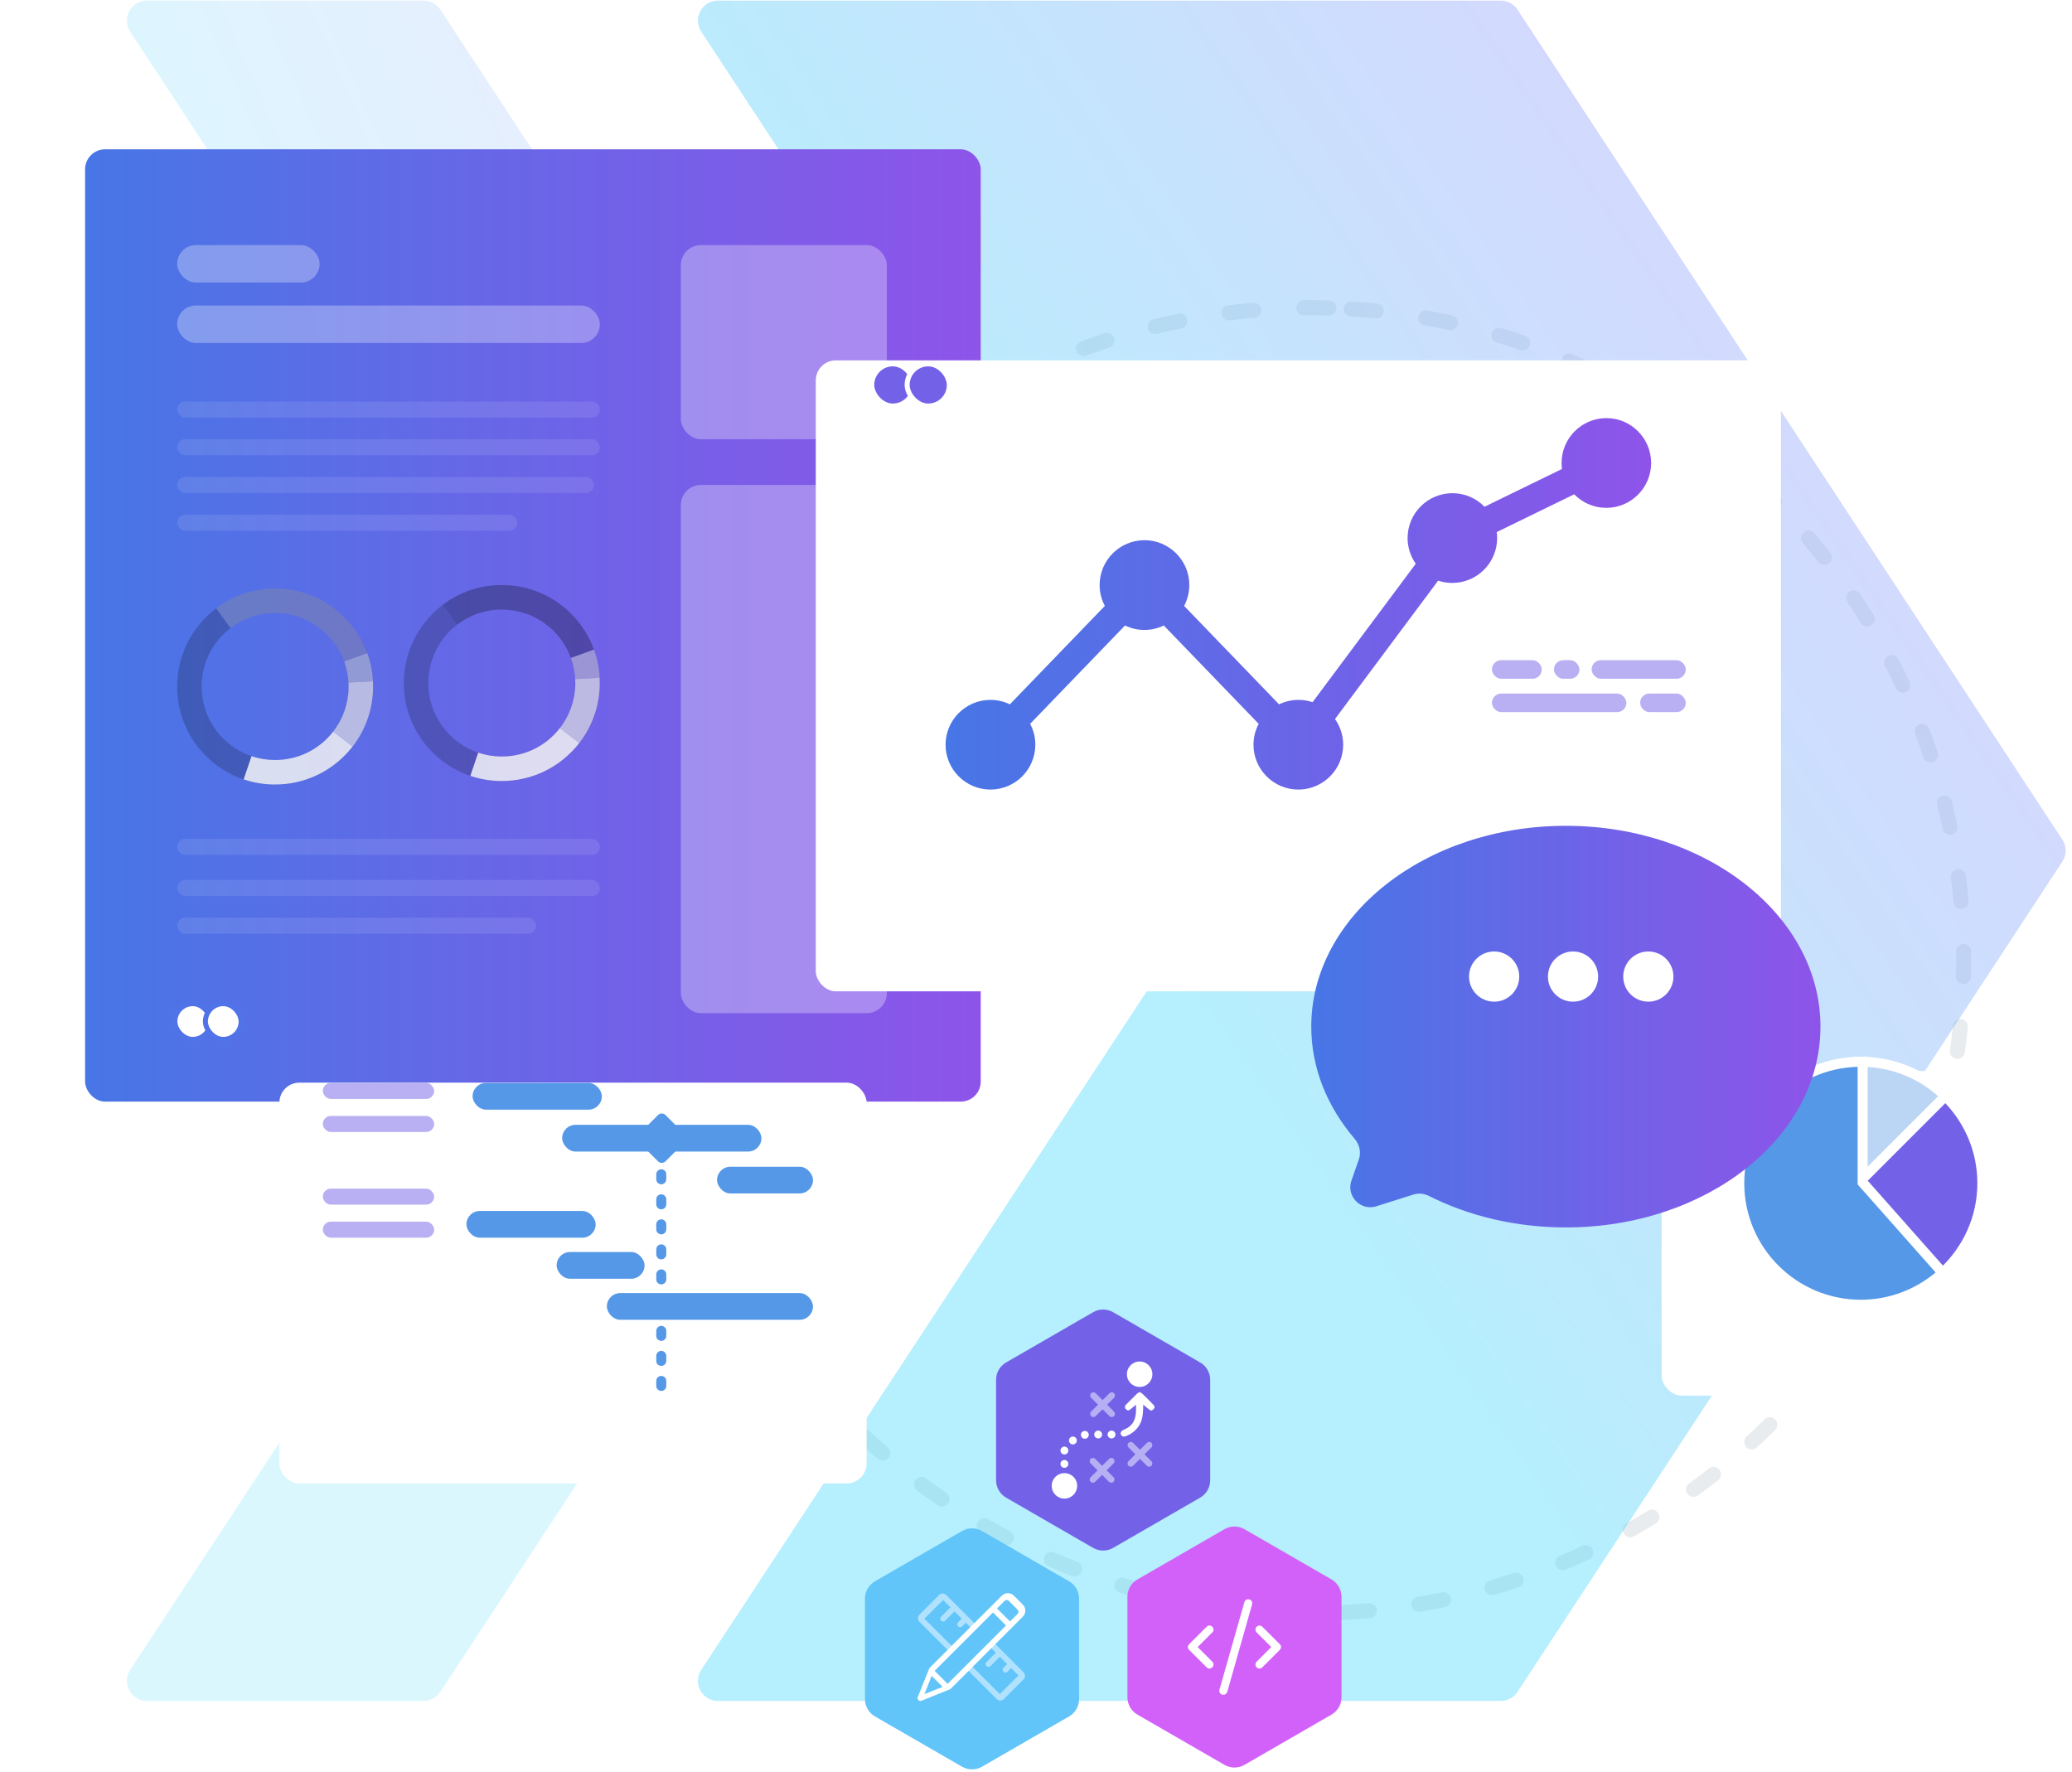
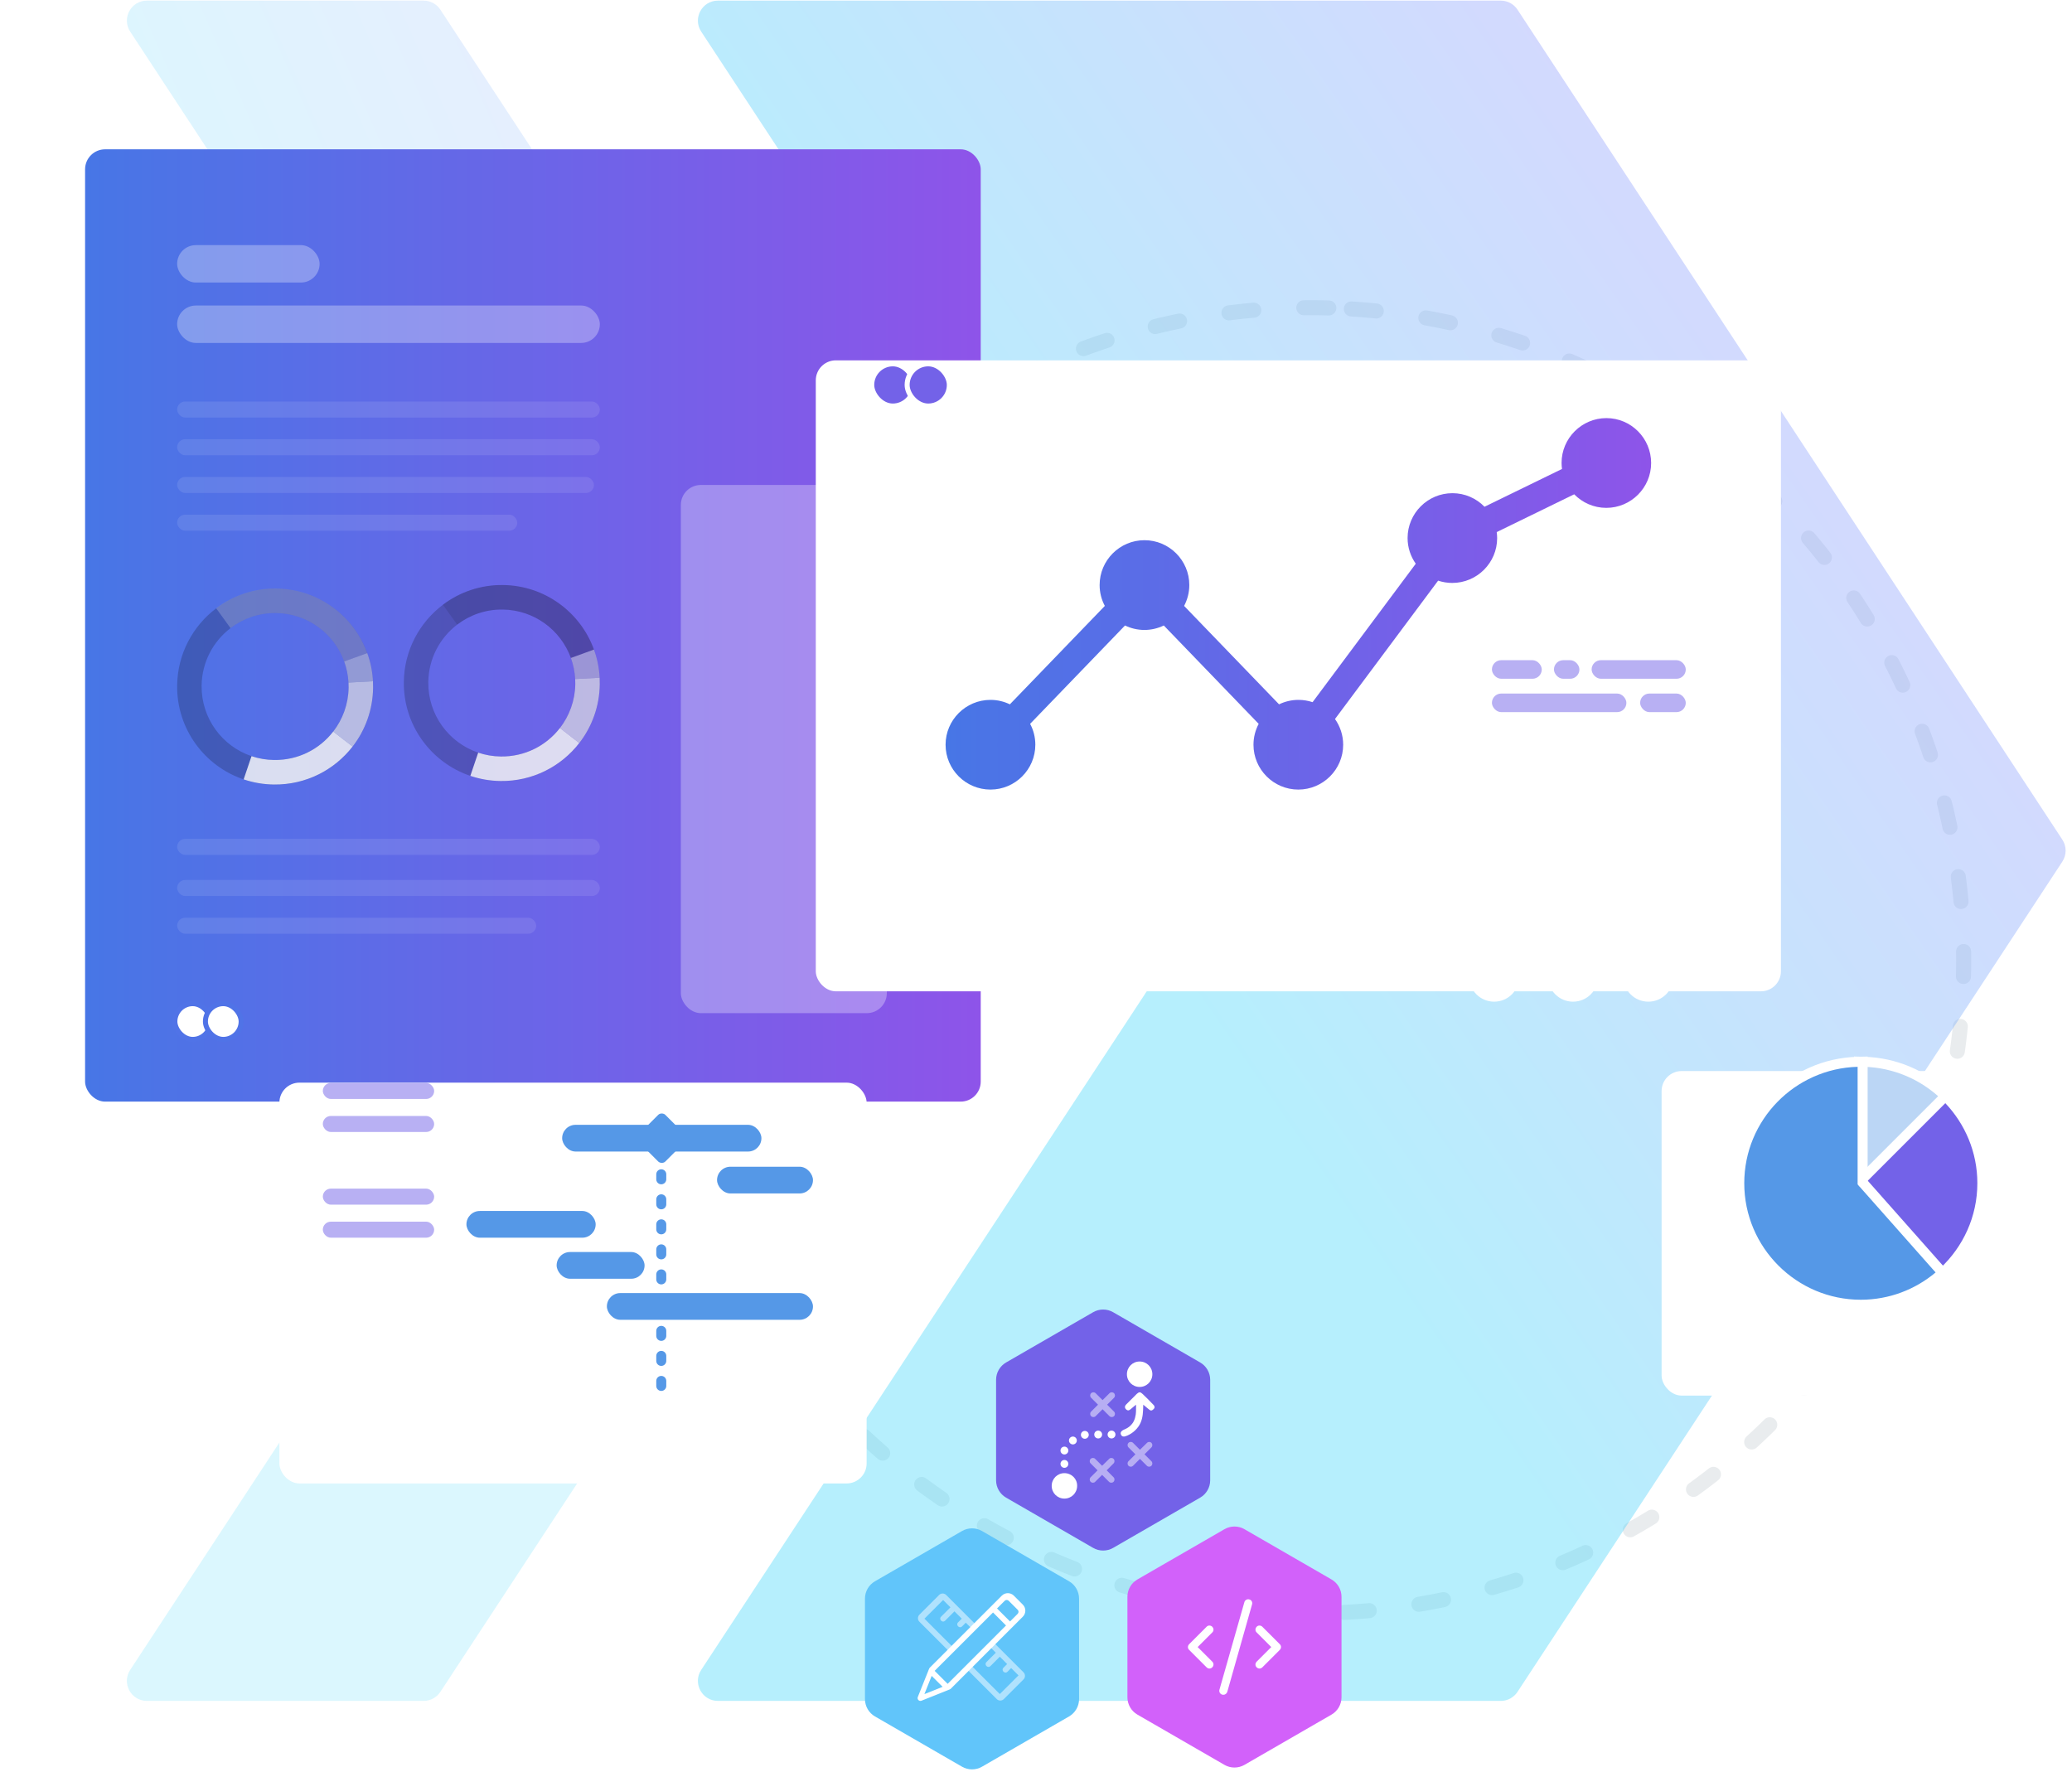
<svg xmlns="http://www.w3.org/2000/svg" width="414" height="354" viewBox="0 0 414 354" fill="none">
  <g clip-path="url(#clip0_559_25164)">
    <circle cx="261.933" cy="191.907" r="130.428" transform="rotate(-86.451 261.933 191.907)" stroke="#E9ECEE" stroke-width="3" stroke-linecap="round" stroke-linejoin="round" stroke-dasharray="5 10" />
    <path opacity="0.4" d="M303.208 1.929C302.468 0.803 301.211 0.125 299.864 0.125L143.451 0.125C140.269 0.125 138.361 3.66 140.108 6.32L246.139 167.764C247.014 169.096 247.014 170.822 246.139 172.155L140.106 333.652C138.36 336.312 140.268 339.848 143.45 339.848H299.864C301.211 339.848 302.468 339.169 303.208 338.042L412.07 172.154C412.945 170.821 412.945 169.097 412.07 167.764L303.208 1.929Z" fill="url(#paint0_linear_559_25164)" />
    <path opacity="0.2" d="M87.986 1.93C87.247 0.803 85.99 0.125 84.642 0.125L29.358 0.125C26.177 0.125 24.268 3.66 26.015 6.32L131.995 167.765C132.869 169.097 132.87 170.822 131.995 172.154L26.013 333.654C24.267 336.314 26.175 339.848 29.357 339.848H84.642C85.99 339.848 87.247 339.17 87.986 338.043L196.849 172.154C197.723 170.822 197.723 169.097 196.849 167.765L87.986 1.93Z" fill="url(#paint1_linear_559_25164)" />
    <rect x="17" y="29.832" width="178.956" height="190.276" rx="4" fill="url(#paint2_linear_559_25164)" />
    <rect x="34.943" y="200.536" width="7.137" height="7.137" rx="3.569" fill="white" stroke="#5073E7" />
    <rect x="41.045" y="200.536" width="7.137" height="7.137" rx="3.569" fill="white" stroke="#5073E7" />
    <rect opacity="0.3" x="35.395" y="48.976" width="28.465" height="7.475" rx="3.737" fill="white" />
    <rect opacity="0.3" x="35.395" y="61.045" width="84.458" height="7.475" rx="3.737" fill="white" />
    <rect opacity="0.1" x="35.395" y="80.222" width="84.458" height="3.203" rx="1.602" fill="white" />
    <rect opacity="0.1" x="35.395" y="87.76" width="84.458" height="3.203" rx="1.602" fill="white" />
    <rect opacity="0.1" x="35.395" y="95.296" width="83.275" height="3.203" rx="1.602" fill="white" />
    <rect opacity="0.1" x="35.395" y="102.833" width="67.959" height="3.203" rx="1.602" fill="white" />
    <rect opacity="0.1" x="35.395" y="175.825" width="84.458" height="3.203" rx="1.602" fill="white" />
    <rect opacity="0.1" x="35.395" y="167.611" width="84.458" height="3.203" rx="1.602" fill="white" />
    <rect opacity="0.1" x="35.395" y="183.361" width="71.74" height="3.203" rx="1.602" fill="white" />
    <path opacity="0.2" d="M48.691 155.731C50.586 156.37 52.608 156.731 54.721 156.761C61.112 156.843 66.819 153.858 70.459 149.173C72.978 145.925 74.504 141.856 74.557 137.435C74.564 136.999 74.557 136.555 74.534 136.126C74.429 134.156 74.03 132.269 73.391 130.494C70.692 123.057 63.609 117.71 55.232 117.597C50.721 117.537 46.54 119.011 43.202 121.538C38.532 125.065 35.48 130.629 35.397 136.931C35.277 145.631 40.863 153.084 48.691 155.731ZM40.284 136.984C40.345 132.291 42.6 128.14 46.059 125.501C48.578 123.576 51.736 122.448 55.157 122.493C61.436 122.576 66.744 126.584 68.774 132.163V132.171C69.256 133.494 69.549 134.908 69.632 136.382C69.647 136.705 69.654 137.036 69.654 137.367C69.609 140.683 68.466 143.729 66.579 146.165C63.857 149.677 59.571 151.918 54.781 151.858C53.195 151.835 51.676 151.572 50.262 151.083C44.397 149.106 40.202 143.518 40.284 136.984Z" fill="black" />
    <path opacity="0.8" d="M66.579 146.165L70.451 149.165C66.82 153.85 61.105 156.835 54.714 156.753C52.601 156.723 50.578 156.369 48.684 155.722L50.255 151.083C51.676 151.564 53.195 151.835 54.774 151.85C59.571 151.917 63.857 149.684 66.579 146.165Z" fill="white" />
    <path opacity="0.6" d="M69.631 136.381L74.526 136.118C74.549 136.554 74.556 136.99 74.549 137.434C74.489 141.863 72.97 145.924 70.451 149.172L66.579 146.172C68.466 143.736 69.609 140.69 69.654 137.374C69.654 137.035 69.647 136.704 69.631 136.381Z" fill="white" />
    <path opacity="0.4" d="M69.632 136.381C69.549 134.907 69.256 133.494 68.774 132.17V132.163L73.384 130.486C74.03 132.261 74.421 134.148 74.527 136.118L69.632 136.381Z" fill="white" />
    <path opacity="0.2" d="M43.187 121.53C46.533 119.003 50.706 117.529 55.217 117.589C63.593 117.694 70.677 123.049 73.376 130.486L68.774 132.17V132.163C66.751 126.59 61.443 122.575 55.157 122.492C51.743 122.447 48.585 123.575 46.059 125.5L43.187 121.53Z" fill="white" />
    <path opacity="0.2" d="M93.985 155.027C95.88 155.666 97.902 156.027 100.015 156.057C106.406 156.14 112.113 153.154 115.753 148.47C118.272 145.221 119.798 141.153 119.851 136.731C119.858 136.295 119.851 135.851 119.828 135.423C119.723 133.453 119.324 131.565 118.685 129.79C115.986 122.353 108.903 117.007 100.526 116.894C96.015 116.834 91.834 118.308 88.496 120.834C83.826 124.361 80.774 129.926 80.691 136.227C80.571 144.928 86.157 152.38 93.985 155.027ZM85.578 136.28C85.639 131.588 87.894 127.437 91.353 124.797C93.872 122.872 97.03 121.744 100.451 121.789C106.73 121.872 112.038 125.88 114.068 131.46V131.467C114.55 132.791 114.843 134.205 114.926 135.678C114.941 136.002 114.948 136.333 114.948 136.663C114.903 139.98 113.76 143.025 111.873 145.462C109.151 148.973 104.865 151.214 100.075 151.154C98.489 151.132 96.97 150.868 95.556 150.38C89.691 148.402 85.496 142.815 85.578 136.28Z" fill="black" />
    <path opacity="0.8" d="M111.873 145.463L115.745 148.463C112.113 153.148 106.399 156.134 100.007 156.051C97.895 156.021 95.872 155.667 93.977 155.021L95.549 150.381C96.97 150.862 98.489 151.133 100.068 151.148C104.865 151.216 109.151 148.982 111.873 145.463Z" fill="white" />
    <path opacity="0.6" d="M114.925 135.679L119.82 135.416C119.842 135.852 119.85 136.288 119.842 136.732C119.782 141.161 118.263 145.222 115.745 148.47L111.872 145.47C113.759 143.033 114.902 139.988 114.947 136.672C114.947 136.333 114.94 136.002 114.925 135.679Z" fill="white" />
    <path opacity="0.4" d="M114.926 135.679C114.843 134.205 114.55 132.792 114.068 131.468V131.461L118.678 129.784C119.324 131.558 119.715 133.446 119.821 135.416L114.926 135.679Z" fill="white" />
    <path opacity="0.1" d="M88.481 120.827C91.827 118.301 96 116.827 100.511 116.887C108.888 116.992 115.971 122.346 118.67 129.784L114.068 131.468V131.46C112.046 125.888 106.737 121.873 100.451 121.79C97.037 121.745 93.879 122.873 91.353 124.798L88.481 120.827Z" fill="black" />
-     <rect opacity="0.3" x="136.036" y="48.976" width="41.158" height="38.783" rx="4" fill="white" />
    <rect opacity="0.3" x="136.036" y="96.897" width="41.158" height="105.534" rx="4" fill="white" />
    <g filter="url(#filter0_d_559_25164)">
      <rect x="163" y="62" width="192.842" height="126.068" rx="4" fill="white" />
    </g>
    <rect x="174.178" y="72.697" width="8.431" height="8.431" rx="4.215" fill="#7362E8" stroke="white" />
    <rect x="181.252" y="72.697" width="8.431" height="8.431" rx="4.215" fill="#7362E8" stroke="white" />
    <path d="M320.972 83.54C316.034 83.54 312.012 87.562 312.012 92.5C312.012 92.909 312.049 93.305 312.099 93.701L296.617 101.25C294.983 99.579 292.718 98.54 290.206 98.54C285.268 98.54 281.246 102.562 281.246 107.5C281.246 109.406 281.852 111.176 282.879 112.636L262.261 140.296C261.37 139.999 260.417 139.838 259.439 139.838C258.053 139.838 256.741 140.16 255.565 140.729L236.593 121.064C237.249 119.814 237.633 118.403 237.633 116.893C237.633 111.955 233.61 107.933 228.672 107.933C223.734 107.933 219.712 111.955 219.712 116.893C219.712 118.403 220.083 119.814 220.752 121.064L201.779 140.729C200.604 140.16 199.292 139.838 197.906 139.838C192.955 139.838 188.933 143.861 188.933 148.799C188.933 153.737 192.955 157.759 197.906 157.759C202.844 157.759 206.866 153.737 206.866 148.799C206.866 147.289 206.495 145.878 205.826 144.628L224.786 124.975C225.962 125.544 227.274 125.866 228.66 125.866C230.046 125.866 231.358 125.544 232.534 124.975L251.494 144.628C250.838 145.878 250.454 147.289 250.454 148.799C250.454 153.737 254.476 157.759 259.414 157.759C264.352 157.759 268.375 153.737 268.375 148.799C268.375 146.893 267.768 145.123 266.741 143.663L287.347 116.015C288.238 116.312 289.191 116.473 290.169 116.473C295.119 116.473 299.141 112.45 299.141 107.512C299.141 107.104 299.104 106.708 299.055 106.312L314.537 98.763C316.171 100.433 318.435 101.473 320.948 101.473C325.886 101.473 329.908 97.451 329.908 92.513C329.908 87.575 325.91 83.54 320.972 83.54Z" fill="url(#paint3_linear_559_25164)" />
    <rect opacity="0.5" x="298.097" y="131.906" width="9.959" height="3.713" rx="1.856" fill="#7362E8" />
    <rect opacity="0.5" x="310.491" y="131.906" width="5.09" height="3.713" rx="1.856" fill="#7362E8" />
    <rect opacity="0.5" x="318.017" y="131.906" width="18.812" height="3.713" rx="1.856" fill="#7362E8" />
    <rect opacity="0.5" x="298.097" y="138.573" width="26.869" height="3.713" rx="1.856" fill="#7362E8" />
    <rect opacity="0.5" x="327.71" y="138.573" width="9.119" height="3.713" rx="1.856" fill="#7362E8" />
    <g filter="url(#filter1_d_559_25164)">
      <rect x="337" y="204" width="69.605" height="64.845" rx="4" fill="white" />
    </g>
    <path d="M372.466 212.152L371.438 212.124V213.152V234.871V237.285L373.146 235.578L388.497 220.227L389.223 219.501L388.478 218.795C384.28 214.81 378.662 212.322 372.466 212.152Z" fill="#BBD6F5" stroke="white" stroke-width="2" />
    <path d="M371.962 235.727L371.297 236.393L371.921 237.098L386.939 254.047L387.621 254.817L388.371 254.113C393.1 249.679 396.089 243.394 396.089 236.4C396.089 229.943 393.537 224.084 389.413 219.729L388.707 218.983L387.98 219.71L371.962 235.727Z" fill="#7362E8" stroke="white" stroke-width="2" />
    <path d="M372.165 213.153V212.125L371.138 212.153C358.052 212.51 347.515 223.233 347.515 236.411C347.515 249.801 358.407 260.694 371.798 260.694C377.727 260.694 383.166 258.553 387.39 255.006L388.176 254.346L387.496 253.577L372.165 236.267V213.153ZM372.188 236.331L372.182 236.319C372.188 236.331 372.19 236.335 372.188 236.331Z" fill="#5598E7" stroke="white" stroke-width="2" />
    <g filter="url(#filter2_d_559_25164)">
      <rect x="55.824" y="206.316" width="117.335" height="80.082" rx="4" fill="white" />
    </g>
    <rect opacity="0.5" x="64.502" y="216.373" width="22.246" height="3.203" rx="1.602" fill="#7362E8" />
-     <rect x="94.431" y="216.373" width="25.822" height="5.339" rx="2.67" fill="#5598E7" />
    <rect x="93.196" y="241.958" width="25.822" height="5.339" rx="2.67" fill="#5598E7" />
    <rect x="111.22" y="250.16" width="17.57" height="5.339" rx="2.67" fill="#5598E7" />
    <rect x="121.258" y="258.362" width="41.18" height="5.339" rx="2.67" fill="#5598E7" />
    <rect x="112.323" y="224.744" width="39.813" height="5.339" rx="2.67" fill="#5598E7" />
    <rect x="143.27" y="233.117" width="19.168" height="5.339" rx="2.67" fill="#5598E7" />
    <rect opacity="0.5" x="64.502" y="222.973" width="22.246" height="3.203" rx="1.602" fill="#7362E8" />
    <rect opacity="0.5" x="64.502" y="237.493" width="22.246" height="3.203" rx="1.602" fill="#7362E8" />
    <rect opacity="0.5" x="64.502" y="244.094" width="22.246" height="3.203" rx="1.602" fill="#7362E8" />
    <line x1="132.126" y1="234.628" x2="132.126" y2="255.676" stroke="#5598E7" stroke-width="2" stroke-linecap="round" stroke-linejoin="round" stroke-dasharray="1 4" />
    <line x1="132.126" y1="265.913" x2="132.126" y2="280.227" stroke="#5598E7" stroke-width="2" stroke-linecap="round" stroke-linejoin="round" stroke-dasharray="1 4" />
    <rect x="126.854" y="227.414" width="7.6" height="7.6" rx="1" transform="rotate(-45 126.854 227.414)" fill="#5598E7" />
    <g filter="url(#filter3_d_559_25164)">
-       <path fill-rule="evenodd" clip-rule="evenodd" d="M312.87 235.246C340.965 235.246 363.741 217.283 363.741 195.123C363.741 172.964 340.965 155 312.87 155C284.775 155 262 172.964 262 195.123C262 203.42 265.193 211.129 270.663 217.527C271.644 218.674 272.002 220.248 271.503 221.672L270.028 225.882C268.937 228.994 271.869 232.015 275.013 231.017L282.376 228.68C283.415 228.35 284.539 228.465 285.512 228.956C293.412 232.938 302.799 235.246 312.87 235.246Z" fill="url(#paint4_linear_559_25164)" />
-     </g>
+       </g>
    <circle cx="329.349" cy="195.124" r="5.015" fill="white" />
    <circle cx="314.303" cy="195.124" r="5.015" fill="white" />
    <circle cx="298.541" cy="195.124" r="5.015" fill="white" />
    <path d="M192.216 305.906C193.453 305.192 194.978 305.192 196.216 305.906L213.605 315.946C214.842 316.66 215.605 317.981 215.605 319.41V339.489C215.605 340.918 214.842 342.238 213.605 342.953L196.216 352.992C194.978 353.707 193.453 353.707 192.216 352.992L174.827 342.953C173.589 342.238 172.827 340.918 172.827 339.489V319.41C172.827 317.981 173.589 316.66 174.827 315.946L192.216 305.906Z" fill="#61C5FA" />
    <path opacity="0.5" fill-rule="evenodd" clip-rule="evenodd" d="M183.705 322.617C183.314 323.007 183.314 323.64 183.705 324.031L199.158 339.484C199.548 339.875 200.182 339.875 200.572 339.484L204.506 335.55C204.897 335.16 204.897 334.526 204.506 334.136L189.053 318.683C188.662 318.292 188.029 318.292 187.639 318.683L183.705 322.617ZM184.71 323.418L199.77 338.478L203.501 334.747L202.036 333.283L201.304 334.015C200.77 334.549 199.969 333.748 200.503 333.214L201.235 332.482L199.77 331.017L197.905 332.882C197.371 333.416 196.57 332.615 197.104 332.081L198.969 330.216L198.071 329.317L193.871 325.117L192.973 324.219L192.24 324.951C191.706 325.486 190.905 324.684 191.439 324.15L192.172 323.418L190.707 321.953L188.842 323.819C188.308 324.353 187.506 323.552 188.041 323.017L189.906 321.152L188.441 319.687L184.71 323.418Z" fill="white" />
    <path d="M189.975 337.415L193.539 333.85L194.34 333.049L198.071 329.319L198.872 328.518L204.371 323.019C205.035 322.355 205.035 321.278 204.37 320.615L202.574 318.819C201.911 318.155 200.835 318.155 200.171 318.819L194.672 324.318L193.871 325.119L190.14 328.849L189.339 329.651L185.775 333.215L185.649 333.405L183.383 339.07C183.198 339.533 183.657 339.991 184.12 339.807L189.784 337.541L189.975 337.415Z" fill="white" />
    <path d="M201.009 324.777L189.348 336.438L186.75 333.841L198.412 322.18L201.009 324.777Z" fill="#61C5FA" />
    <path d="M186.156 334.849L188.34 337.033L184.7 338.489L186.156 334.849Z" fill="#61C5FA" />
    <path d="M201.81 323.976L199.213 321.378L200.746 319.845C200.968 319.623 201.326 319.623 201.546 319.845L203.344 321.642C203.565 321.863 203.565 322.221 203.344 322.443L201.81 323.976Z" fill="#61C5FA" />
    <path d="M244.655 305.541C245.892 304.826 247.417 304.826 248.655 305.541L266.043 315.58C267.281 316.295 268.043 317.615 268.043 319.044V339.123C268.043 340.552 267.281 341.873 266.043 342.587L248.655 352.627C247.417 353.341 245.892 353.341 244.655 352.627L227.266 342.587C226.028 341.873 225.266 340.552 225.266 339.123V319.044C225.266 317.615 226.028 316.295 227.266 315.58L244.655 305.541Z" fill="#D261FA" />
    <path d="M252.226 325.034C251.901 324.71 251.388 324.71 251.091 325.034C250.767 325.358 250.767 325.872 251.091 326.169L254.009 329.087L251.091 332.005C250.767 332.329 250.767 332.843 251.091 333.14C251.253 333.302 251.469 333.383 251.658 333.383C251.847 333.383 252.063 333.302 252.226 333.14L255.711 329.654C256.035 329.33 256.035 328.817 255.711 328.52L252.226 325.034Z" fill="white" />
    <path d="M249.628 319.576C249.195 319.441 248.736 319.712 248.628 320.144L243.657 337.598C243.521 338.03 243.792 338.49 244.224 338.598C244.305 338.625 244.359 338.625 244.44 338.625C244.791 338.625 245.116 338.381 245.224 338.03L250.168 320.576C250.303 320.144 250.06 319.685 249.628 319.576Z" fill="white" />
    <path d="M242.22 325.034C241.896 324.71 241.382 324.71 241.085 325.034L237.6 328.52C237.275 328.844 237.275 329.357 237.6 329.654L241.085 333.14C241.247 333.302 241.463 333.383 241.652 333.383C241.842 333.383 242.058 333.302 242.22 333.14C242.544 332.816 242.544 332.302 242.22 332.005L239.302 329.087L242.22 326.169C242.544 325.872 242.544 325.358 242.22 325.034Z" fill="white" />
    <path d="M218.414 262.186C219.651 261.472 221.176 261.472 222.414 262.186L239.803 272.226C241.04 272.94 241.803 274.261 241.803 275.69V295.769C241.803 297.198 241.04 298.518 239.803 299.233L222.414 309.272C221.176 309.987 219.651 309.987 218.414 309.272L201.025 299.233C199.788 298.518 199.025 297.198 199.025 295.769V275.69C199.025 274.261 199.788 272.94 201.025 272.226L218.414 262.186Z" fill="#7362E8" />
    <path opacity="0.481" fill-rule="evenodd" clip-rule="evenodd" d="M221.681 278.371L220.301 279.751L218.92 278.371C218.669 278.12 218.261 278.12 218.01 278.371C217.759 278.622 217.759 279.03 218.01 279.281L219.391 280.661L218.01 282.042C217.759 282.293 217.759 282.701 218.01 282.952C218.261 283.203 218.669 283.203 218.92 282.952L220.301 281.571L221.681 282.952C221.932 283.203 222.34 283.203 222.591 282.952C222.842 282.701 222.842 282.293 222.591 282.042L221.21 280.661L222.591 279.281C222.842 279.03 222.842 278.622 222.591 278.371C222.34 278.12 221.932 278.12 221.681 278.371ZM221.62 291.487L220.208 292.867L218.827 291.487C218.576 291.236 218.168 291.236 217.917 291.487C217.666 291.738 217.666 292.146 217.917 292.397L219.298 293.777L217.917 295.158C217.666 295.409 217.666 295.817 217.917 296.068C218.168 296.319 218.576 296.319 218.827 296.068L220.208 294.687L221.588 296.068C221.839 296.319 222.247 296.319 222.498 296.068C222.749 295.817 222.749 295.409 222.498 295.158L221.118 293.777L222.498 292.397C222.749 292.146 222.749 291.738 222.498 291.487C222.247 291.236 221.839 291.236 221.62 291.487ZM227.769 289.667L229.181 288.286C229.432 288.035 229.809 288.035 230.06 288.286C230.311 288.537 230.311 288.945 230.06 289.196L228.679 290.576L230.06 291.957C230.311 292.208 230.311 292.616 230.06 292.867C229.809 293.118 229.401 293.118 229.15 292.867L227.769 291.486L226.389 292.867C226.138 293.118 225.73 293.118 225.479 292.867C225.228 292.616 225.228 292.208 225.479 291.957L226.859 290.576L225.479 289.196C225.228 288.945 225.228 288.537 225.479 288.286C225.73 288.035 226.138 288.035 226.389 288.286L227.769 289.667Z" fill="white" />
    <path fill-rule="evenodd" clip-rule="evenodd" d="M225.166 274.575C225.166 273.163 226.296 272.033 227.708 272.033C229.12 272.033 230.249 273.163 230.249 274.575C230.249 275.987 229.12 277.116 227.708 277.116C226.296 277.116 225.166 275.987 225.166 274.575ZM226.547 283.925C226.452 284.144 226.327 284.333 226.17 284.521C225.825 284.96 225.354 285.305 224.852 285.525C224.816 285.541 224.779 285.557 224.742 285.574C224.419 285.717 224.055 285.878 223.942 286.215C223.848 286.529 224.036 286.905 224.35 287C224.629 287.083 224.908 286.969 225.187 286.854C225.222 286.84 225.257 286.825 225.291 286.811C226.421 286.309 227.394 285.399 227.896 284.27C228.368 283.208 228.396 282.035 228.424 280.881L228.429 280.661L229.559 281.603L229.581 281.619C229.702 281.711 229.85 281.822 229.998 281.822C230.186 281.822 230.343 281.697 230.469 281.571C230.563 281.477 230.657 281.383 230.688 281.226C230.72 280.975 230.563 280.756 230.374 280.599C229.684 279.877 228.994 279.155 228.272 278.496C228.115 278.34 227.927 278.214 227.739 278.183C227.517 278.183 227.344 278.33 227.176 278.473C227.155 278.491 227.133 278.51 227.111 278.528C226.953 278.686 226.799 278.844 226.645 279.001L226.645 279.001L226.645 279.001L226.645 279.001L226.645 279.001L226.645 279.001C226.342 279.311 226.043 279.617 225.731 279.908L225.04 280.599C224.852 280.787 224.727 281.007 224.789 281.258C224.821 281.414 224.946 281.54 225.072 281.666C225.197 281.76 225.354 281.822 225.511 281.791C225.637 281.76 225.731 281.697 225.856 281.603L226.986 280.661C226.986 280.792 226.987 280.924 226.988 281.057L226.988 281.058V281.058C226.993 281.594 226.998 282.142 226.923 282.67C226.86 283.109 226.735 283.548 226.547 283.925ZM212.678 294.342C211.266 294.342 210.136 295.471 210.136 296.883C210.136 298.295 211.266 299.425 212.678 299.425C214.09 299.425 215.219 298.295 215.219 296.883C215.251 295.471 214.09 294.342 212.678 294.342ZM212.678 293.275C213.111 293.275 213.462 292.924 213.462 292.491C213.462 292.057 213.111 291.706 212.678 291.706C212.244 291.706 211.893 292.057 211.893 292.491C211.893 292.924 212.244 293.275 212.678 293.275ZM213.462 289.824C213.462 290.257 213.111 290.609 212.678 290.609C212.244 290.609 211.893 290.257 211.893 289.824C211.893 289.391 212.244 289.04 212.678 289.04C213.111 289.04 213.462 289.391 213.462 289.824ZM214.372 288.6C214.806 288.6 215.157 288.249 215.157 287.816C215.157 287.382 214.806 287.031 214.372 287.031C213.939 287.031 213.588 287.382 213.588 287.816C213.588 288.249 213.939 288.6 214.372 288.6ZM217.542 286.686C217.542 287.119 217.19 287.47 216.757 287.47C216.324 287.47 215.973 287.119 215.973 286.686C215.973 286.253 216.324 285.902 216.757 285.902C217.19 285.902 217.542 286.253 217.542 286.686ZM219.424 287.408C219.857 287.408 220.209 287.057 220.209 286.623C220.209 286.19 219.857 285.839 219.424 285.839C218.991 285.839 218.64 286.19 218.64 286.623C218.64 287.057 218.991 287.408 219.424 287.408ZM222.876 286.623C222.876 287.057 222.524 287.408 222.091 287.408C221.658 287.408 221.307 287.057 221.307 286.623C221.307 286.19 221.658 285.839 222.091 285.839C222.524 285.839 222.876 286.19 222.876 286.623Z" fill="white" />
  </g>
  <defs>
    <filter id="filter0_d_559_25164" x="143" y="52" width="232.842" height="166.068" filterUnits="userSpaceOnUse" color-interpolation-filters="sRGB">
      <feFlood flood-opacity="0" result="BackgroundImageFix" />
      <feColorMatrix in="SourceAlpha" type="matrix" values="0 0 0 0 0 0 0 0 0 0 0 0 0 0 0 0 0 0 127 0" result="hardAlpha" />
      <feOffset dy="10" />
      <feGaussianBlur stdDeviation="10" />
      <feColorMatrix type="matrix" values="0 0 0 0 0.122 0 0 0 0 0.237 0 0 0 0 0.338 0 0 0 0.12 0" />
      <feBlend mode="normal" in2="BackgroundImageFix" result="effect1_dropShadow_559_25164" />
      <feBlend mode="normal" in="SourceGraphic" in2="effect1_dropShadow_559_25164" result="shape" />
    </filter>
    <filter id="filter1_d_559_25164" x="312" y="194" width="109.604" height="104.845" filterUnits="userSpaceOnUse" color-interpolation-filters="sRGB">
      <feFlood flood-opacity="0" result="BackgroundImageFix" />
      <feColorMatrix in="SourceAlpha" type="matrix" values="0 0 0 0 0 0 0 0 0 0 0 0 0 0 0 0 0 0 127 0" result="hardAlpha" />
      <feOffset dx="-5" dy="10" />
      <feGaussianBlur stdDeviation="10" />
      <feColorMatrix type="matrix" values="0 0 0 0 0.122 0 0 0 0 0.237 0 0 0 0 0.338 0 0 0 0.12 0" />
      <feBlend mode="normal" in2="BackgroundImageFix" result="effect1_dropShadow_559_25164" />
      <feBlend mode="normal" in="SourceGraphic" in2="effect1_dropShadow_559_25164" result="shape" />
    </filter>
    <filter id="filter2_d_559_25164" x="35.824" y="196.316" width="157.335" height="120.083" filterUnits="userSpaceOnUse" color-interpolation-filters="sRGB">
      <feFlood flood-opacity="0" result="BackgroundImageFix" />
      <feColorMatrix in="SourceAlpha" type="matrix" values="0 0 0 0 0 0 0 0 0 0 0 0 0 0 0 0 0 0 127 0" result="hardAlpha" />
      <feOffset dy="10" />
      <feGaussianBlur stdDeviation="10" />
      <feColorMatrix type="matrix" values="0 0 0 0 0.122 0 0 0 0 0.237 0 0 0 0 0.338 0 0 0 0.12 0" />
      <feBlend mode="normal" in2="BackgroundImageFix" result="effect1_dropShadow_559_25164" />
      <feBlend mode="normal" in="SourceGraphic" in2="effect1_dropShadow_559_25164" result="shape" />
    </filter>
    <filter id="filter3_d_559_25164" x="242" y="145" width="141.741" height="120.246" filterUnits="userSpaceOnUse" color-interpolation-filters="sRGB">
      <feFlood flood-opacity="0" result="BackgroundImageFix" />
      <feColorMatrix in="SourceAlpha" type="matrix" values="0 0 0 0 0 0 0 0 0 0 0 0 0 0 0 0 0 0 127 0" result="hardAlpha" />
      <feOffset dy="10" />
      <feGaussianBlur stdDeviation="10" />
      <feColorMatrix type="matrix" values="0 0 0 0 0.122 0 0 0 0 0.237 0 0 0 0 0.338 0 0 0 0.26 0" />
      <feBlend mode="normal" in2="BackgroundImageFix" result="effect1_dropShadow_559_25164" />
      <feBlend mode="normal" in="SourceGraphic" in2="effect1_dropShadow_559_25164" result="shape" />
    </filter>
    <linearGradient id="paint0_linear_559_25164" x1="226.812" y1="181.299" x2="500.117" y2="-7.902" gradientUnits="userSpaceOnUse">
      <stop stop-color="#49D6F9" />
      <stop offset="1" stop-color="#D96BFF" />
    </linearGradient>
    <linearGradient id="paint1_linear_559_25164" x1="79.637" y1="181.3" x2="294.903" y2="86.591" gradientUnits="userSpaceOnUse">
      <stop stop-color="#49D6F9" />
      <stop offset="1" stop-color="#D96BFF" />
    </linearGradient>
    <linearGradient id="paint2_linear_559_25164" x1="17" y1="124.97" x2="195.956" y2="124.97" gradientUnits="userSpaceOnUse">
      <stop stop-color="#4776E6" />
      <stop offset="1" stop-color="#8E54E9" />
    </linearGradient>
    <linearGradient id="paint3_linear_559_25164" x1="188.933" y1="120.649" x2="329.908" y2="120.649" gradientUnits="userSpaceOnUse">
      <stop stop-color="#4776E6" />
      <stop offset="1" stop-color="#8E54E9" />
    </linearGradient>
    <linearGradient id="paint4_linear_559_25164" x1="262" y1="195.123" x2="363.741" y2="195.123" gradientUnits="userSpaceOnUse">
      <stop stop-color="#4776E6" />
      <stop offset="1" stop-color="#8E54E9" />
    </linearGradient>
    <clipPath id="clip0_559_25164">
      <rect width="414" height="354" fill="white" />
    </clipPath>
  </defs>
</svg>